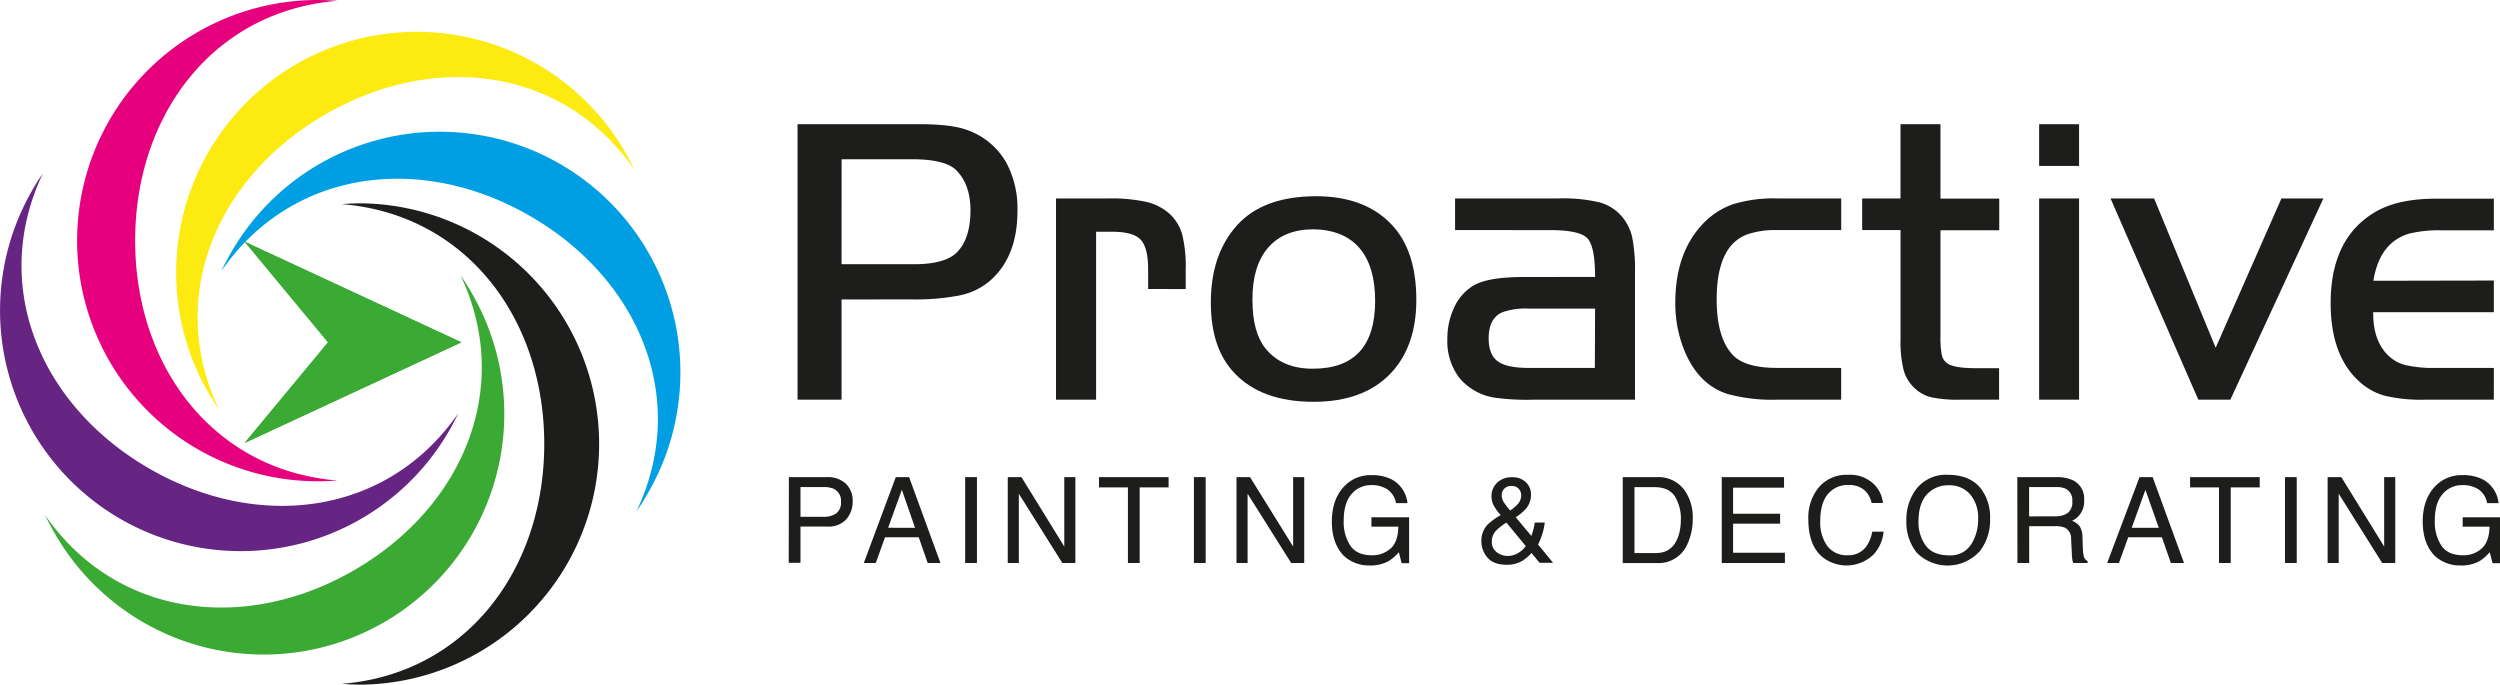
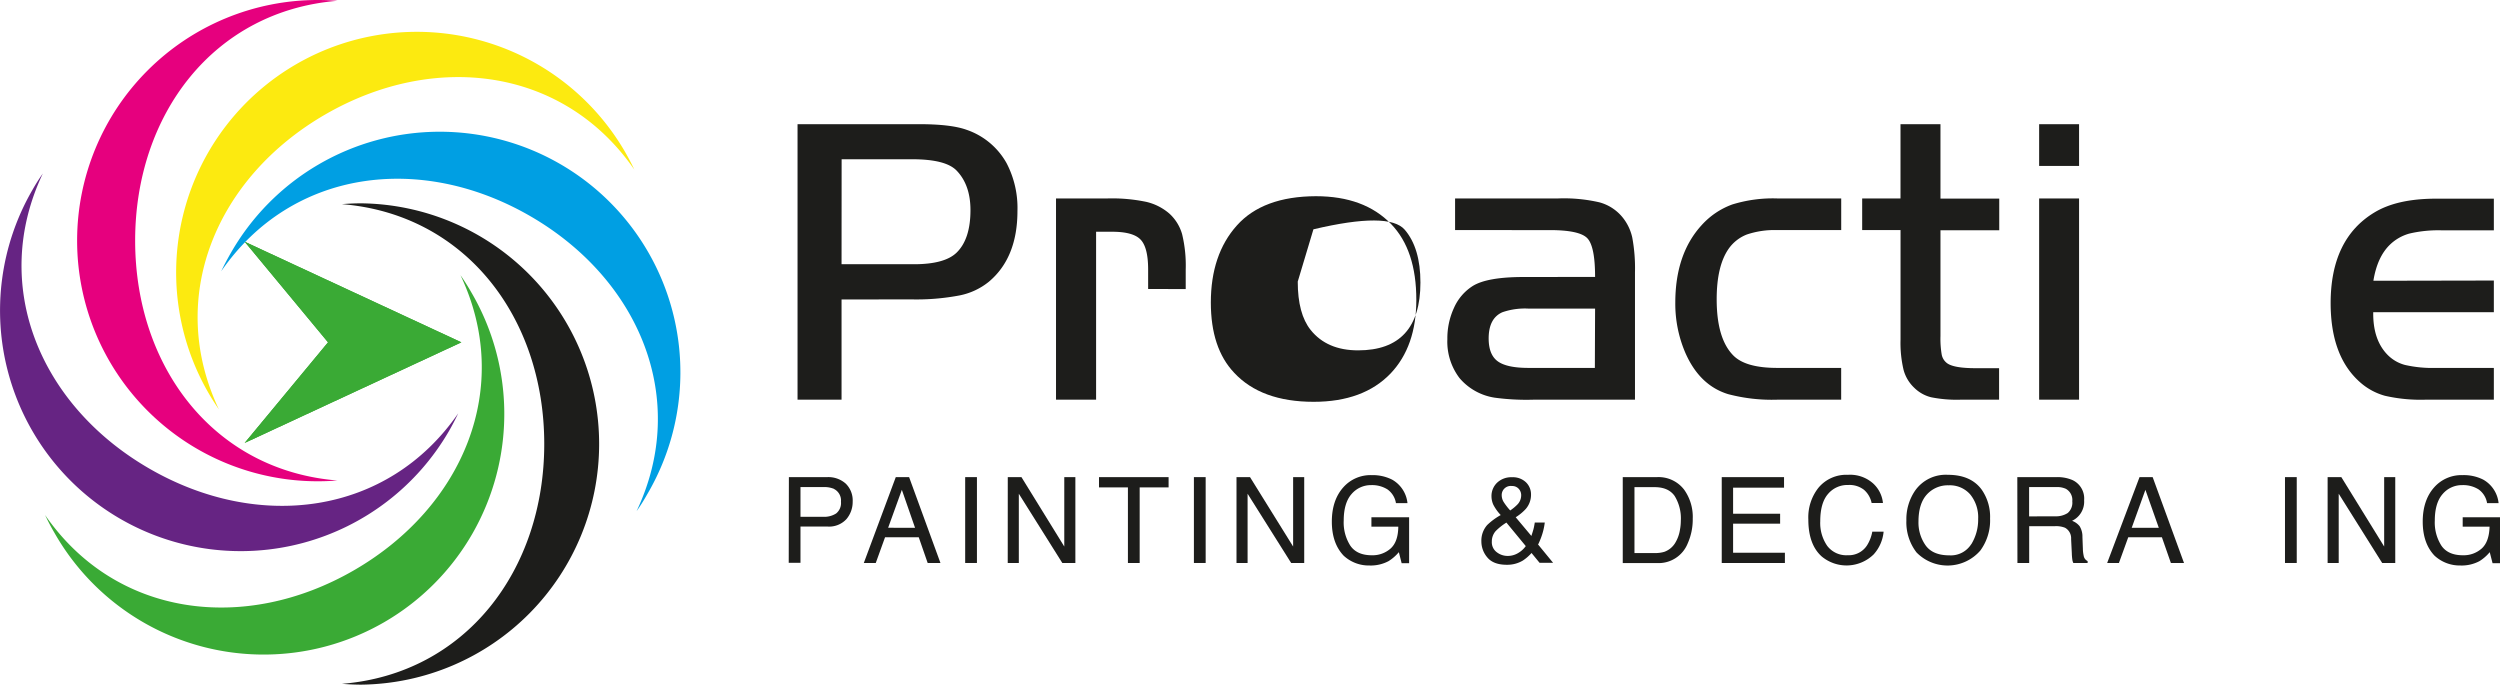
<svg xmlns="http://www.w3.org/2000/svg" viewBox="0 0 637.99 174.72">
  <defs>
    <style> .cls-1 { fill: #1d1d1b; } .cls-2 { fill: #3aaa35; } .cls-3 { fill: #662483; } .cls-4 { fill: #009fe3; } .cls-5 { fill: #fcea10; } .cls-6 { fill: #e6007e; } </style>
  </defs>
  <title>Asset 1logo</title>
  <g id="Layer_2" data-name="Layer 2">
    <g id="Layer_1-2" data-name="Layer 1">
      <g id="Arrow_28" data-name="Arrow 28">
        <g>
          <path class="cls-1" d="M214.76,76.43V102H203.53V31.69h31.05q8.13,0,12.1,1.44a18.53,18.53,0,0,1,10.19,8.5,24.7,24.7,0,0,1,2.78,12.2q0,12-7.36,18.12a17.16,17.16,0,0,1-7.46,3.45,58.62,58.62,0,0,1-12.36,1Zm0-9h18.48q7.88,0,10.92-3,3.5-3.45,3.5-10.81,0-6.43-3.55-10.1-2.79-2.88-11.33-2.88h-18Z" />
          <path class="cls-1" d="M269.49,50.64h13.18a42.91,42.91,0,0,1,9.83.87,13.74,13.74,0,0,1,5.92,3,11.28,11.28,0,0,1,3.25,5.25,34,34,0,0,1,.92,9v5H293v-5q0-5.61-1.93-7.62c-1.28-1.34-3.71-2-7.28-2h-4.07V102H269.49Z" />
-           <path class="cls-1" d="M335.8,50.07q12.36,0,19.21,7.11,6.44,6.65,6.43,19.36,0,11.83-6.54,18.74-6.94,7.26-19.67,7.26-13.38,0-20.28-7.42Q309,88.85,309,77.21q0-12.25,6.64-19.67T335.8,50.07Zm-.62,8.45q-7.51,0-11.56,4.68t-4,13.34q0,8.24,3.3,12.35,4.17,5.2,12.1,5.2,15.9,0,15.91-17.3,0-8.81-4-13.48T335.18,58.52Z" />
+           <path class="cls-1" d="M335.8,50.07q12.36,0,19.21,7.11,6.44,6.65,6.43,19.36,0,11.83-6.54,18.74-6.94,7.26-19.67,7.26-13.38,0-20.28-7.42Q309,88.85,309,77.21q0-12.25,6.64-19.67T335.8,50.07Zm-.62,8.45t-4,13.34q0,8.24,3.3,12.35,4.17,5.2,12.1,5.2,15.9,0,15.91-17.3,0-8.81-4-13.48T335.18,58.52Z" />
          <path class="cls-1" d="M407.06,70.67c0-5.22-.66-8.51-2-9.89s-4.53-2.06-9.61-2.06H371.33V50.64h26.36a40.22,40.22,0,0,1,10.5,1A11.45,11.45,0,0,1,414,55.38a12.4,12.4,0,0,1,2.55,5.25,43,43,0,0,1,.69,8.9V102H391.3a60.35,60.35,0,0,1-9.83-.51,14.65,14.65,0,0,1-9-5,15.35,15.35,0,0,1-3.11-9.94,18.56,18.56,0,0,1,1.7-8A12.67,12.67,0,0,1,375.81,73q3.7-2.31,13-2.31Zm0,8.08H390a17.57,17.57,0,0,0-6.59.93q-3.51,1.54-3.51,6.69,0,4.13,2.3,5.82t7.8,1.7h17Z" />
          <path class="cls-1" d="M469.87,50.64v8.08H453.55a22,22,0,0,0-7.78,1.13,10.2,10.2,0,0,0-4.68,3.71q-3,4.38-3,12.82,0,10.09,4.28,14.37,3.14,3.14,11.17,3.14h16.32V102H453.55A43.91,43.91,0,0,1,441,100.58q-7.37-2.27-11-10.76a31.77,31.77,0,0,1-2.47-12.56q0-12.47,6.74-19.82a19.46,19.46,0,0,1,7.8-5.26,35,35,0,0,1,11.46-1.54Z" />
          <path class="cls-1" d="M485,50.64V31.69H495.2v19h15v8.08h-15v27a24.16,24.16,0,0,0,.31,4.69,3.55,3.55,0,0,0,1.23,2.11c1.07.92,3.54,1.39,7.42,1.39h6V102H500.3a33.23,33.23,0,0,1-7.49-.62,9.34,9.34,0,0,1-4.3-2.42,9.76,9.76,0,0,1-2.73-4.58,29.88,29.88,0,0,1-.77-7.77V58.72h-9.79V50.64Z" />
          <path class="cls-1" d="M520.38,42.35V31.69h10.19V42.35Zm0,8.29h10.19V102H520.38Z" />
-           <path class="cls-1" d="M565.43,88.74l16.78-38.1h10.71L569.18,102H561L538.6,50.64h11.12Z" />
          <path class="cls-1" d="M636.42,71.59v8.09H605.64q-.1,6.94,3.55,10.76a9.71,9.71,0,0,0,4.58,2.7,31.55,31.55,0,0,0,7.88.75h14.77V102H618.87a40.64,40.64,0,0,1-10.25-1,15.93,15.93,0,0,1-6.54-3.63q-7.3-6.6-7.31-20,0-16.38,11.12-23.12,5.82-3.55,15.76-3.55h14.77v8.08H623.14a32.2,32.2,0,0,0-8.29.83,11.59,11.59,0,0,0-5,2.88q-3.19,3.13-4.17,9.16Z" />
        </g>
      </g>
      <g>
        <path class="cls-1" d="M201.32,121.76h9.8a6.67,6.67,0,0,1,4.7,1.65A6,6,0,0,1,217.6,128a6.76,6.76,0,0,1-1.59,4.47,6,6,0,0,1-4.88,1.9h-6.85v9.26h-3Zm11.51,3a6.36,6.36,0,0,0-2.68-.46h-5.87v7.59h5.87a5.64,5.64,0,0,0,3.22-.85,3.4,3.4,0,0,0,1.24-3A3.3,3.3,0,0,0,212.83,124.78Z" />
        <path class="cls-1" d="M228.6,121.76H232l8,21.91h-3.26l-2.28-6.56h-8.6l-2.37,6.56h-3.05Zm4.92,12.94L230.15,125l-3.5,9.68Z" />
        <path class="cls-1" d="M246.31,121.76h3v21.91h-3Z" />
        <path class="cls-1" d="M257.18,121.76h3.49l10.93,17.71V121.76h2.83v21.91H271.1L260,126v17.68h-2.83Z" />
        <path class="cls-1" d="M298.22,121.76v2.62h-7.38v19.29h-3V124.38h-7.38v-2.62Z" />
        <path class="cls-1" d="M304.68,121.76h3v21.91h-3Z" />
        <path class="cls-1" d="M315.55,121.76H319L330,139.47V121.76h2.83v21.91h-3.33L318.38,126v17.68h-2.83Z" />
        <path class="cls-1" d="M355.24,122.39a7.78,7.78,0,0,1,3.94,6h-2.94a5.35,5.35,0,0,0-2.17-3.5,7.38,7.38,0,0,0-4.16-1.09,6.47,6.47,0,0,0-5,2.28q-2,2.28-2,6.8a11,11,0,0,0,1.68,6.36q1.68,2.46,5.48,2.46a6.92,6.92,0,0,0,4.82-1.73c1.27-1.15,1.92-3,1.95-5.57h-6.86V132h9.62v11.72h-1.91l-.71-2.81a11.08,11.08,0,0,1-2.63,2.29,9.67,9.67,0,0,1-4.89,1.11,9.4,9.4,0,0,1-6.58-2.52c-2-2.11-3-5-3-8.68s1-6.59,2.94-8.76a9.27,9.27,0,0,1,7.23-3.1A11,11,0,0,1,355.24,122.39Z" />
        <path class="cls-1" d="M381.09,128.8a5.3,5.3,0,0,1-.47-2.1,4.71,4.71,0,0,1,1.43-3.51,5.24,5.24,0,0,1,3.82-1.4,4.81,4.81,0,0,1,3.56,1.3,4.28,4.28,0,0,1,1.28,3.1,5.52,5.52,0,0,1-1.33,3.68A12.24,12.24,0,0,1,386.8,132l4,4.77c.26-.79.45-1.39.55-1.78s.21-.94.32-1.65h2.55a16.62,16.62,0,0,1-1,4c-.51,1.29-.76,1.8-.76,1.55l3.88,4.73h-3.45l-2.05-2.5a11,11,0,0,1-2.23,1.94,7.75,7.75,0,0,1-4.07,1.07q-3.4,0-4.95-1.84a6.3,6.3,0,0,1-1.55-4.15,6,6,0,0,1,1.5-4.17,16.65,16.65,0,0,1,3.44-2.53A11.38,11.38,0,0,1,381.09,128.8Zm6.45,12.26a6.16,6.16,0,0,0,1.83-1.7l-4.94-6a14.9,14.9,0,0,0-2.72,2.15,4,4,0,0,0-1,2.73,3.15,3.15,0,0,0,1.27,2.69,4.5,4.5,0,0,0,2.71.94A5.1,5.1,0,0,0,387.54,141.06Zm-.21-12.41a3.39,3.39,0,0,0,.87-2.25,2.38,2.38,0,0,0-.64-1.67,2.2,2.2,0,0,0-1.72-.7,2.31,2.31,0,0,0-2.61,2.34,3.36,3.36,0,0,0,.5,1.74,16,16,0,0,0,1.67,2.16A11.81,11.81,0,0,0,387.33,128.65Z" />
        <path class="cls-1" d="M414.12,121.76h8.75a8.21,8.21,0,0,1,6.92,3.21,11.94,11.94,0,0,1,2.19,7.41,15,15,0,0,1-1.29,6.31,8,8,0,0,1-7.85,5h-8.72Zm8.17,19.38a8.14,8.14,0,0,0,2.42-.31,5.37,5.37,0,0,0,2.77-2.24,9.18,9.18,0,0,0,1.24-3.4,12.91,12.91,0,0,0,.22-2.3,10.91,10.91,0,0,0-1.58-6.32c-1.06-1.5-2.75-2.25-5.1-2.25h-5.15v16.82Z" />
        <path class="cls-1" d="M439.38,121.76h15.9v2.69h-13v6.65h12v2.54h-12v7.42H455.5v2.61H439.38Z" />
        <path class="cls-1" d="M478,123.36a7.8,7.8,0,0,1,2.52,5h-2.89a6.08,6.08,0,0,0-1.93-3.35,6,6,0,0,0-4.05-1.24,6.44,6.44,0,0,0-5.13,2.27q-2,2.28-2,7a10.26,10.26,0,0,0,1.77,6.25,6.1,6.1,0,0,0,5.26,2.4,5.53,5.53,0,0,0,4.91-2.52,9.79,9.79,0,0,0,1.34-3.49h2.89a10,10,0,0,1-2.54,5.8,9.9,9.9,0,0,1-13.29.5q-3.39-3.06-3.38-9.44a12.17,12.17,0,0,1,2.53-8,9.22,9.22,0,0,1,7.57-3.37A8.81,8.81,0,0,1,478,123.36Z" />
        <path class="cls-1" d="M505.68,124.9a12.1,12.1,0,0,1,2.18,7.44,13,13,0,0,1-2.49,8.16,11.06,11.06,0,0,1-16.29.47,12.59,12.59,0,0,1-2.58-8.14,12.93,12.93,0,0,1,2.21-7.6,9.55,9.55,0,0,1,8.38-4.06Q502.9,121.17,505.68,124.9Zm-2.62,14a12,12,0,0,0,1.76-6.47,9.25,9.25,0,0,0-2-6.22,6.88,6.88,0,0,0-5.53-2.36,7.21,7.21,0,0,0-5.55,2.33q-2.14,2.34-2.15,6.89a10.09,10.09,0,0,0,1.85,6.15c1.22,1.66,3.22,2.5,6,2.5A6.15,6.15,0,0,0,503.06,138.86Z" />
        <path class="cls-1" d="M514.81,121.76h10a9.67,9.67,0,0,1,4.05.74,5.18,5.18,0,0,1,3,5.17,5.4,5.4,0,0,1-3.08,5.24,4.4,4.4,0,0,1,1.93,1.37,5,5,0,0,1,.72,2.76l.11,2.94a9,9,0,0,0,.21,1.86,1.79,1.79,0,0,0,1,1.34v.49h-3.64a2.6,2.6,0,0,1-.24-.73,13.68,13.68,0,0,1-.15-1.73l-.18-3.65a3.07,3.07,0,0,0-1.55-2.88,6.2,6.2,0,0,0-2.59-.4h-6.56v9.39h-3Zm9.64,10a5.53,5.53,0,0,0,3.21-.83,3.45,3.45,0,0,0,1.18-3,3.26,3.26,0,0,0-1.65-3.19,5.28,5.28,0,0,0-2.37-.44h-7v7.48Z" />
        <path class="cls-1" d="M546,121.76h3.35l8,21.91H554l-2.29-6.56h-8.59l-2.38,6.56h-3Zm4.92,12.94L547.5,125,544,134.7Z" />
-         <path class="cls-1" d="M576.67,121.76v2.62h-7.39v19.29h-3V124.38H558.9v-2.62Z" />
        <path class="cls-1" d="M583.12,121.76h3v21.91h-3Z" />
        <path class="cls-1" d="M594,121.76h3.5l10.93,17.71V121.76h2.83v21.91h-3.34L596.83,126v17.68H594Z" />
        <path class="cls-1" d="M633.69,122.39a7.78,7.78,0,0,1,3.94,6h-2.94a5.35,5.35,0,0,0-2.17-3.5,7.41,7.41,0,0,0-4.17-1.09,6.45,6.45,0,0,0-5,2.28q-2,2.28-2,6.8a11,11,0,0,0,1.68,6.36q1.68,2.46,5.48,2.46a6.92,6.92,0,0,0,4.82-1.73c1.27-1.15,1.92-3,2-5.57h-6.86V132H638v11.72h-1.91l-.72-2.81a10.87,10.87,0,0,1-2.62,2.29,9.67,9.67,0,0,1-4.89,1.11,9.44,9.44,0,0,1-6.59-2.52c-2-2.11-3-5-3-8.68s1-6.59,2.94-8.76a9.27,9.27,0,0,1,7.23-3.1A11,11,0,0,1,633.69,122.39Z" />
      </g>
      <g>
        <g>
          <polygon class="cls-2" points="62.43 113.04 83.71 87.36 62.43 61.68 117.74 87.36 62.43 113.04" />
          <polygon class="cls-2" points="62.43 113.04 83.71 87.36 62.43 61.68 117.74 87.36 62.43 113.04" />
        </g>
        <g>
          <path class="cls-3" d="M38.12,119.59C10.21,103.48-2.64,72.89,10.93,44.28q-1.42,2-2.69,4.25a61.41,61.41,0,1,0,106.37,61.41q1.26-2.2,2.33-4.46C98.94,131.54,66,135.7,38.12,119.59Z" />
          <path class="cls-2" d="M90.32,145.54c-27.9,16.11-60.82,11.94-78.82-14.11.71,1.5,1.49,3,2.34,4.45A61.41,61.41,0,1,0,120.2,74.47q-1.26-2.19-2.69-4.25C131.08,98.84,118.23,129.43,90.32,145.54Z" />
          <path class="cls-1" d="M138.89,113.3c0,32.23-20.07,58.65-51.63,61.21,1.66.13,3.33.21,5,.21a61.42,61.42,0,0,0,0-122.83c-1.7,0-3.37.07-5,.21C118.82,54.66,138.89,81.08,138.89,113.3Z" />
          <path class="cls-4" d="M135.26,55.12c27.91,16.11,40.76,46.71,27.19,75.32,1-1.37,1.85-2.78,2.69-4.25A61.41,61.41,0,1,0,58.78,64.78Q57.51,67,56.44,69.24C74.44,43.18,107.36,39,135.26,55.12Z" />
          <path class="cls-5" d="M83.06,29.18C111,13.06,143.88,17.23,161.88,43.29q-1.06-2.25-2.33-4.46A61.41,61.41,0,0,0,53.18,100.24c.85,1.47,1.75,2.88,2.69,4.25C42.3,75.88,55.15,45.29,83.06,29.18Z" />
          <path class="cls-6" d="M34.49,61.41c0-32.22,20.07-58.65,51.63-61.2C84.46.07,82.79,0,81.09,0a61.41,61.41,0,0,0,0,122.82c1.7,0,3.37-.07,5-.2C54.56,120.06,34.49,93.63,34.49,61.41Z" />
        </g>
      </g>
    </g>
  </g>
</svg>